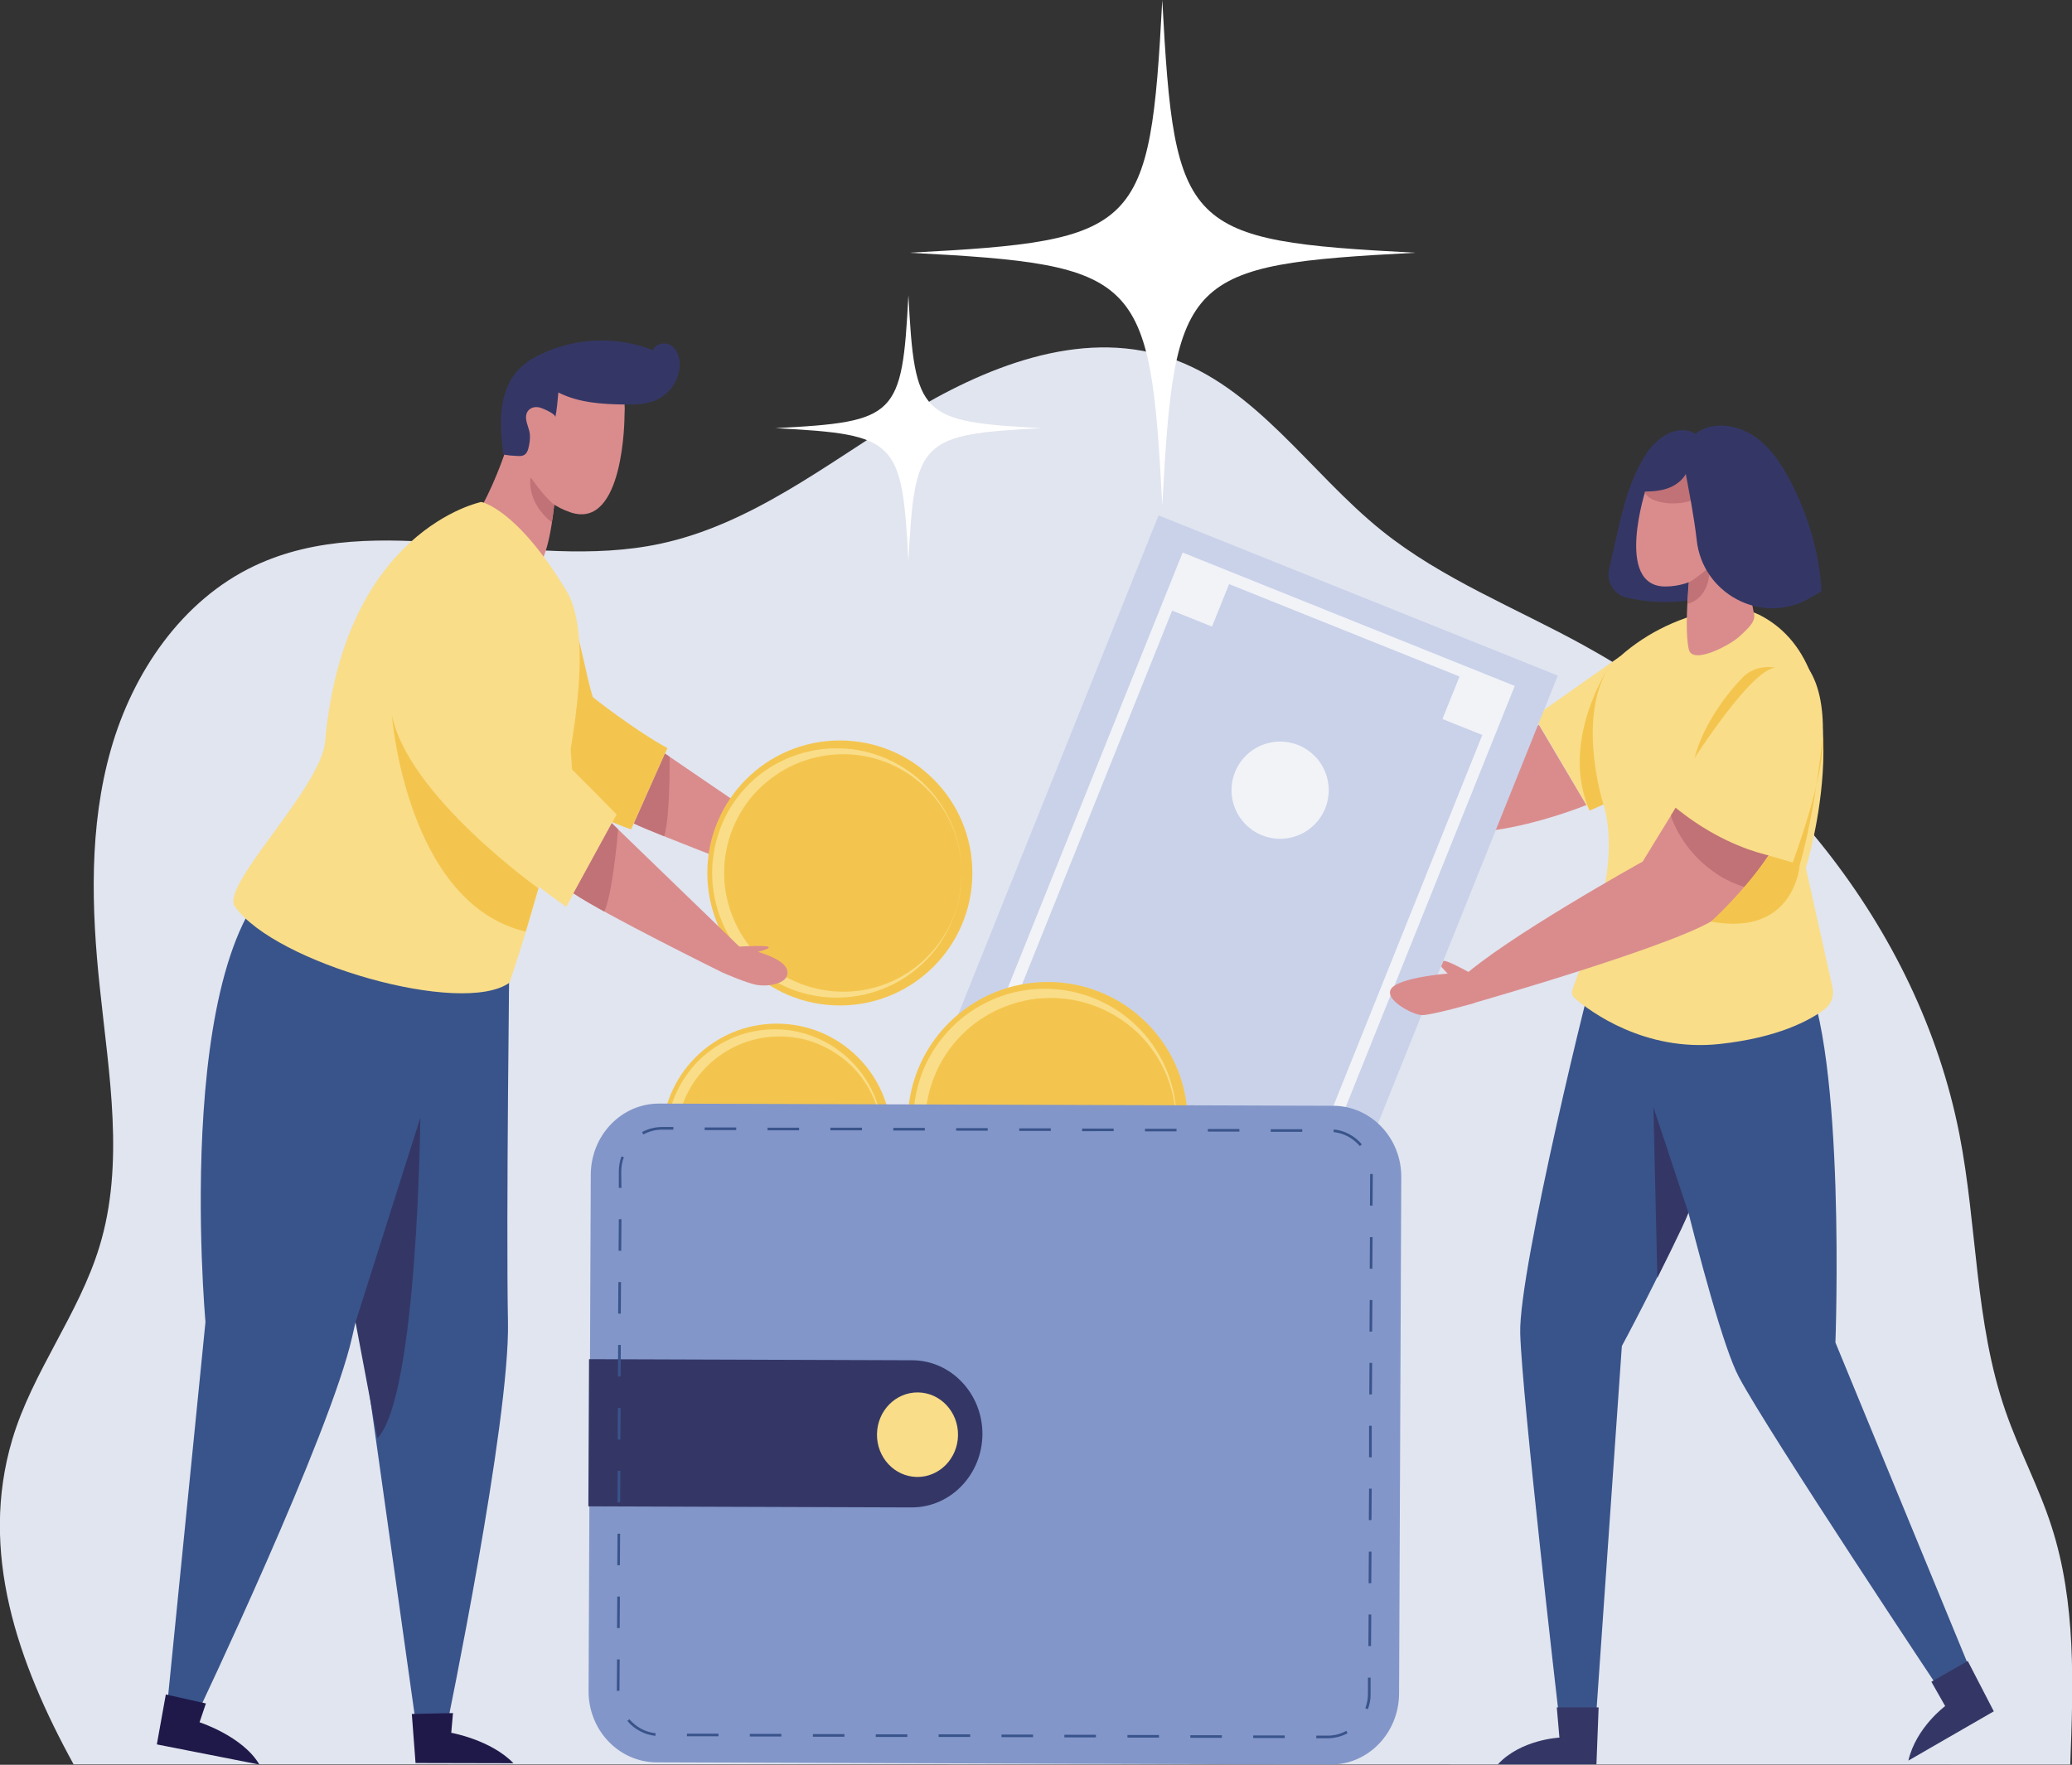
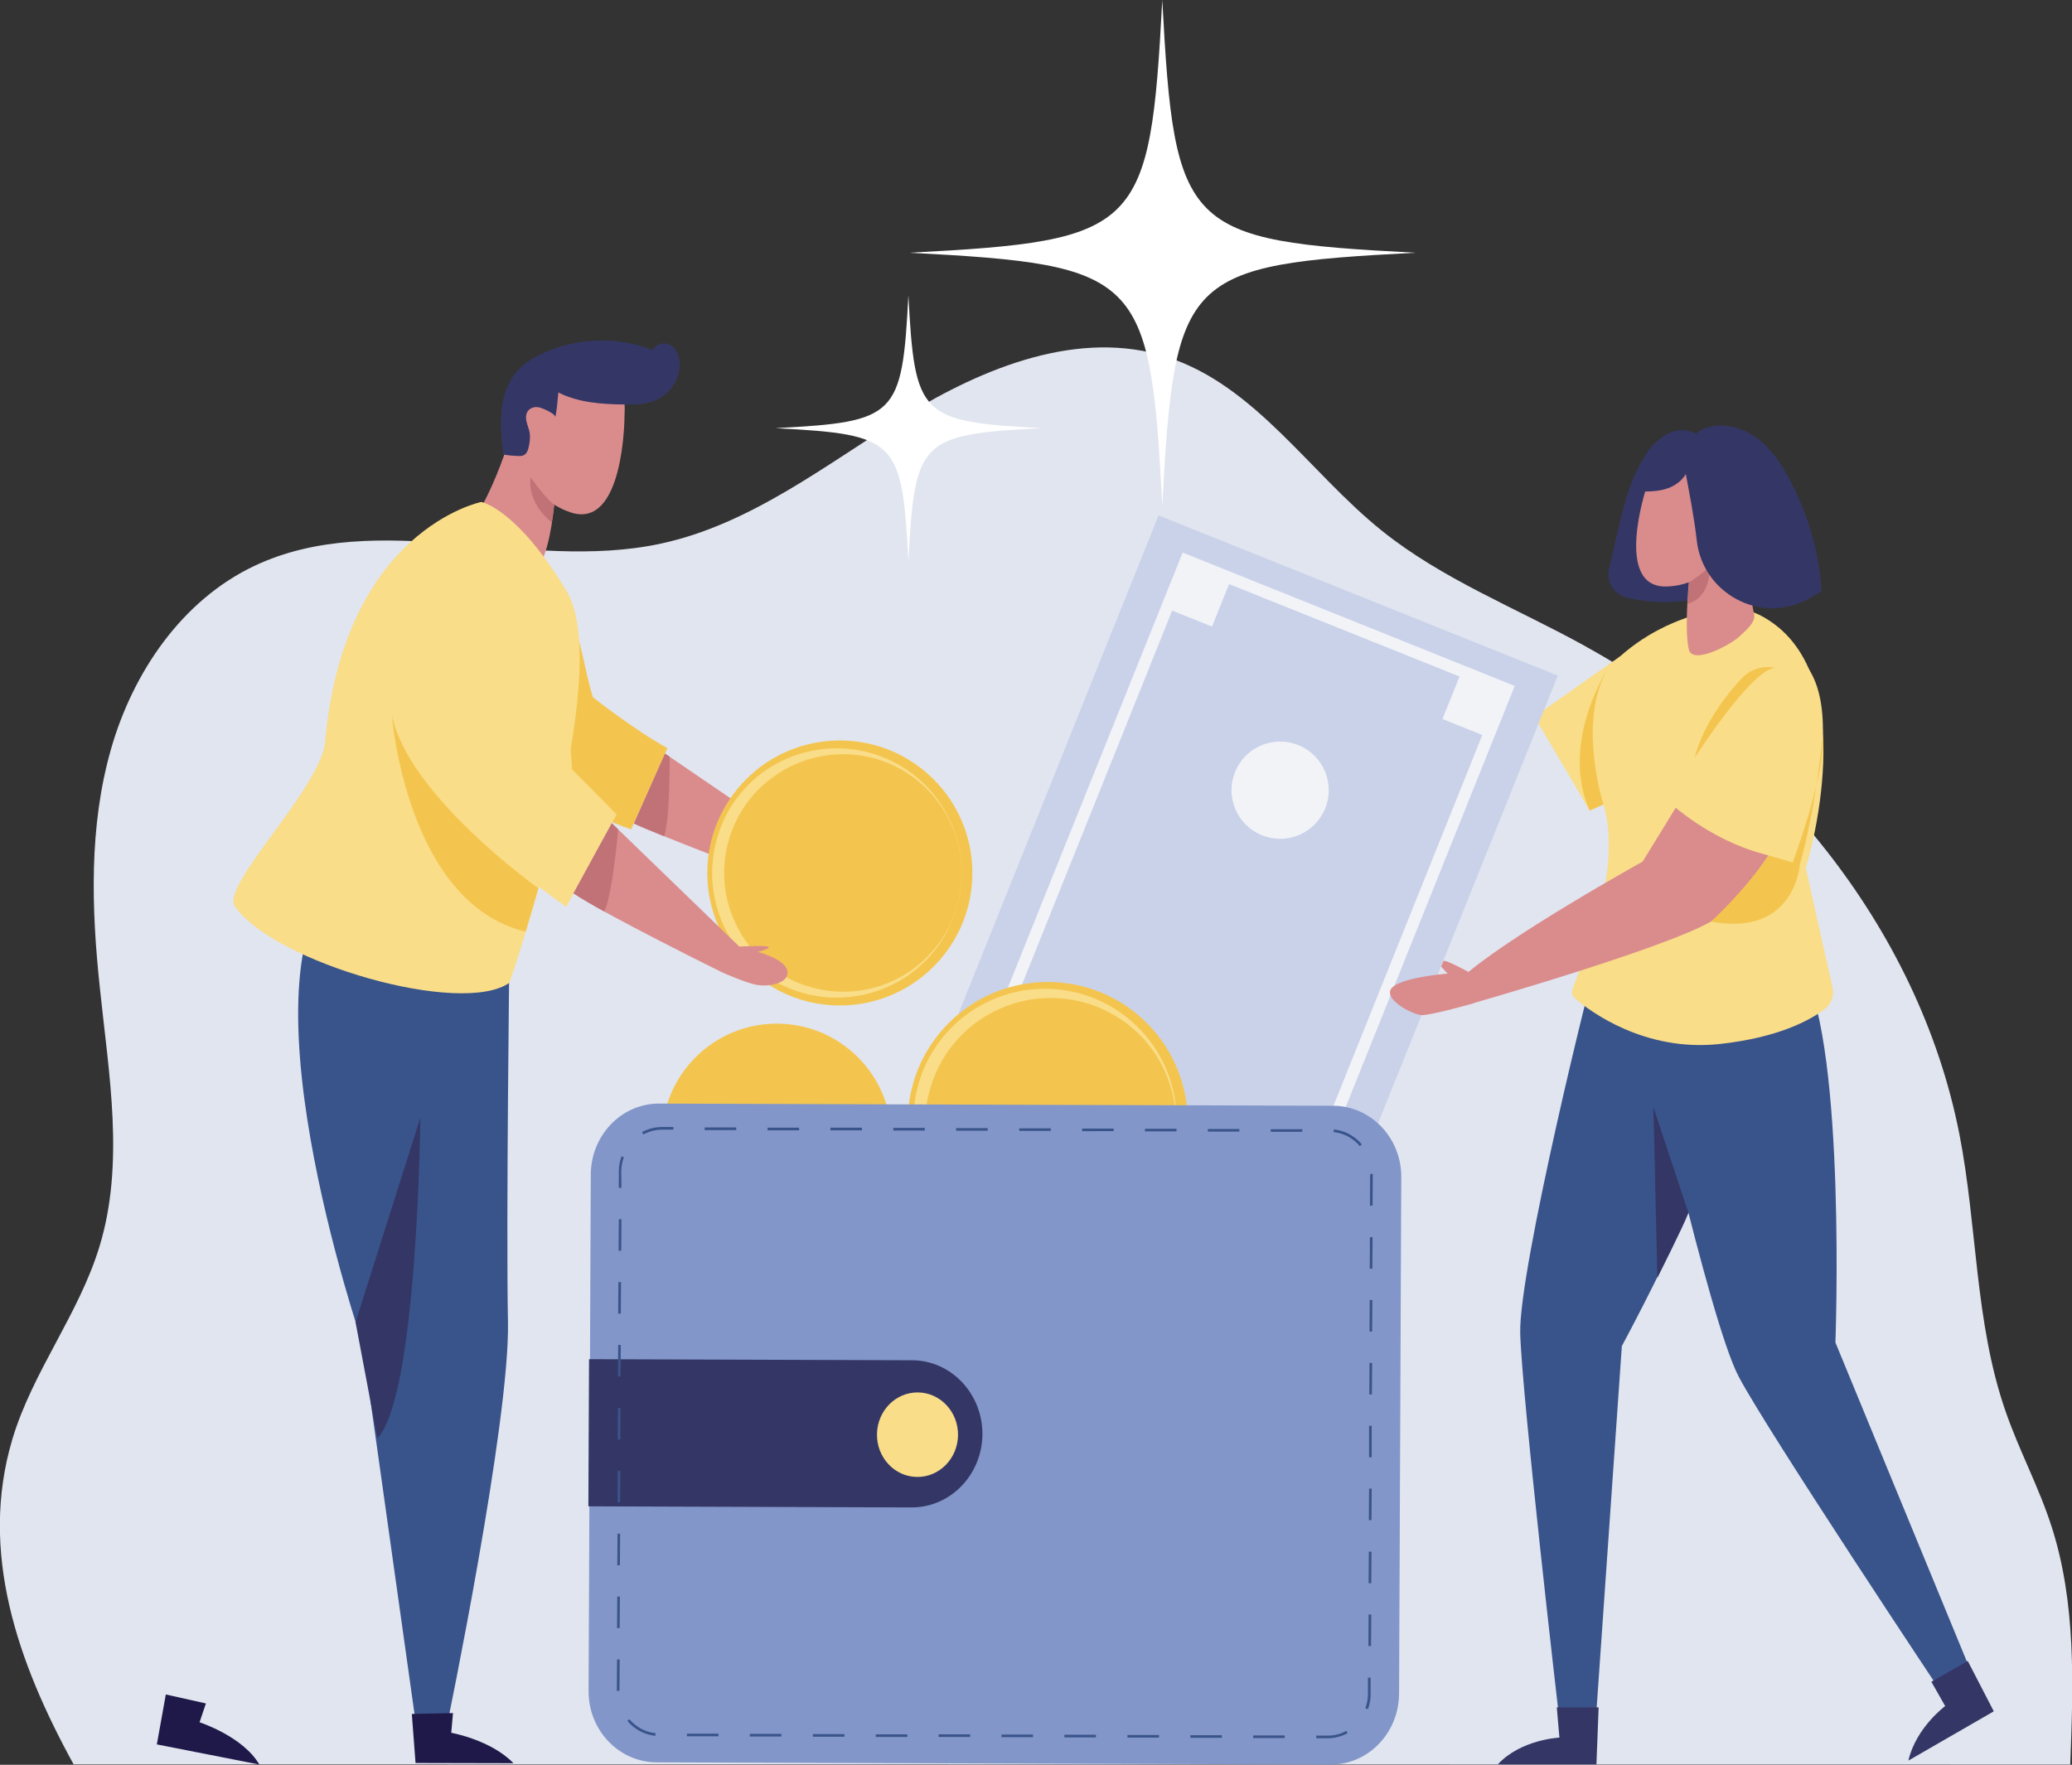
<svg xmlns="http://www.w3.org/2000/svg" xmlns:xlink="http://www.w3.org/1999/xlink" viewBox="0 0 945.9 805.8">
  <rect x="0" y="0" width="945.9" height="805.8" fill="#333333" stroke="none" />
  <path fill="#E1E5EF" d="M33.6 805.6c-25.7-46.8-43.2-97.1-28-148.3 9.2-30.9 30.4-57.2 39.8-88.1 11.6-37.9 4.3-78.6.2-118-3.9-36.4-5-73.7 5-108.9s32.4-68.2 65.5-83.9c56.4-26.7 124.1 2.9 185.2-10.1 41.4-8.8 75.8-36.2 111.8-58.4S492.8 150 533 163.1c40.2 13.1 64.8 52.7 97.8 79.2 27.5 22.1 61 35.2 91.9 52.2 85 46.7 153.1 128.2 171.8 223.4 8.2 42 7 85.9 21 126.3 6.2 18 15.3 34.8 21.1 52.9 11.2 34.8 9.9 72.1 8.5 108.6l-911.5-.1z" />
  <path fill="#39548B" d="M232.6 431.4s-1.6 126.8-.7 172.3c.9 45.5-27.9 184.4-27.9 184.4l-7.7 1.5-6.8-5.1-24.1-171.4s-60.5-176.5-7.6-214.5l74.8 32.8z" />
  <path fill="#1F1949" d="m188 782.6 18.8-.4-.8 9s18.1 3.2 28.4 13.9l-44.7-.1-1.7-22.4z" />
-   <path fill="#39548B" d="M202.3 443.1s-31.6 122.8-41.5 167.2c-9.9 44.4-70.9 172.5-70.9 172.5l-7.9-.4-5.4-6.6 17.2-172.2S77 417.8 137.3 393.4l65 49.7z" />
  <path fill="#1F1949" d="m75.7 773.7 18.3 4.1-2.9 8.6s19.8 6.4 27.3 19.3l-46.8-9.2 4.1-22.8z" />
  <path fill="#343766" d="M162.3 603.7s24.3-76.7 29.6-93.4c0 0-1.2 127.4-19.6 146.4l-10-53z" />
  <path fill="#F4C54E" d="M255.6 270.5c9.2 15 10.9 35.2 15.1 47.9 0 0 19 15 34 23.2l-16.6 37.1c-19.8-6.7-33.7-18.1-45.4-25.8-33.3-21.8-55.6-46.3-53.4-81.4l67.2-1.6" />
  <g>
    <path fill="#DA8C8D" d="m303.6 344.1 64.6 44.1-3.6 17.5S297.1 380 289.4 376l14.2-31.9z" />
    <defs>
      <path id="a" d="m303.6 344.1 64.6 44.1-3.6 17.5S297.1 380 289.4 376l14.2-31.9z" />
    </defs>
    <clipPath id="b">
      <use xlink:href="#a" overflow="visible" />
    </clipPath>
    <g clip-path="url(#b)">
      <path fill="#C17276" d="M305.7 345.6s.4 37.3-4.1 38.8l-17.9-7.2 14-39.6 8 8" />
    </g>
  </g>
  <g>
    <circle fill="#F4C54E" cx="383.4" cy="398.6" r="60.5" />
    <path fill="#F9DD89" d="M439 398.6c.1 14.6-5.8 29.1-16 39.6-5.1 5.2-11.2 9.6-18 12.5-6.8 3-14.1 4.6-21.6 4.8-7.5.2-15-1.1-22-3.8-7-2.7-13.5-6.9-19-12.1-5.4-5.3-9.9-11.7-12.8-18.7s-4.5-14.6-4.5-22.3c0-7.6 1.6-15.2 4.5-22.3s7.4-13.4 12.8-18.7c5.4-5.3 12-9.4 19-12.1 7-2.7 14.6-4 22-3.8 14.9.3 29.4 6.8 39.6 17.4 10.2 10.5 16.1 24.9 16 39.5zm0 0c0-7.3-1.5-14.5-4.3-21.2-2.8-6.7-7-12.8-12.2-17.8-5.2-5-11.4-9-18.1-11.6-6.7-2.6-13.9-3.8-21-3.6-7.1.2-14.1 1.8-20.5 4.6s-12.2 7-17.1 11.9c-9.7 10-15.3 23.8-15.2 37.6-.1 13.9 5.5 27.6 15.2 37.7 9.7 10.1 23.4 16.2 37.7 16.6 7.1.2 14.3-1 21-3.6 6.7-2.6 12.9-6.5 18.1-11.6 5.2-5 9.4-11.1 12.2-17.8s4.1-13.9 4.2-21.2z" />
  </g>
  <g>
    <g fill="#DA8C8D">
      <path d="M285.1 189.8s0 52.6-24.8 44.1c-24.9-8.5-32.1-41.8-18.2-57.8 13.8-15.9 45.1-20.5 43 13.7z" />
      <path d="M236.8 185.5s-7.1 31.7-21.7 53.9c0 0 13.6 18.1 26 21.2 12.4 3.2 13.5-53.9 13.5-53.9l-17.8-21.2z" />
    </g>
    <path fill="#C17276" d="M253 230.4s-3.5-2.2-10.8-12.5c0 0-2.2 11.2 9.7 20.6 0 .1.8-5.1 1.1-8.1z" />
    <path fill="#343766" d="M254.9 179.2c9.2 4.7 20 5.4 30.4 5.5 4.5.1 9 0 13.2-1.6 6.9-2.6 12-9.6 11.8-17-.1-3.2-1.3-6.7-4-8.4-2.7-1.7-7.1-.8-8.2 2.2-16.4-6.5-35.4-5.8-51.3 1.9-3.8 1.8-7.4 4.1-10.2 7.1-4.6 4.9-6.9 11.6-7.6 18.3-.7 6.7 0 13.4.7 20.1.1.6 6.1.9 6.7.9 1 .1 2 0 2.8-.4 1.1-.6 1.7-1.8 2-3 .5-2 .9-4.3.7-6.4-.2-2.4-1.4-4.5-1.7-6.9-.6-4.2 2.8-6.5 6.6-5.3 1 .3 7.1 2.8 6.7 4.4.7-3.4 1.1-7.8 1.4-11.4z" />
    <path fill="#F9DD89" d="M258.5 414.1c-17-12.1-33-24.9-42-35.6-25.6-30.5-39.9-60.4-27.7-93.4 12.3-33 45.8-38.1 45.8-38.1s25.6 68 26.5 104.3c0 0 8.5 8.4 20.4 20.6l-23 42.2z" />
    <path fill="#F9DD89" d="M232.6 448.7s48.7-141.1 26-178.9c-22.8-37.8-38.9-40.6-38.9-40.6s-62.6 12.6-71.3 109.5c-1.9 21.2-47.9 65.6-41.2 75.2 18.3 25.9 103.7 50.3 125.4 34.8z" />
    <path fill="#F4C54E" d="M245.8 405.6s-59.5-42.3-66.9-79.1c0 0 6.5 85.9 61.1 98.9l5.8-19.8z" />
    <g>
      <path fill="#DA8C8D" d="M346 434.6c2.5-.6 5.6-1.6 4.9-2.2-.9-.8-9.1-.4-13.4-.2l-58.2-56.3-17.5 32c14 9.5 67.9 36.1 67.9 36.1s11.4 5.1 16.3 5.8 12.5-.6 13.4-4.7c1.2-5-6.8-8.5-13.4-10.5z" />
      <defs>
        <path id="c" d="M346 434.6c2.5-.6 5.6-1.6 4.9-2.2-.9-.8-9.1-.4-13.4-.2l-58.2-56.3-17.5 32c14 9.5 67.9 36.1 67.9 36.1s11.4 5.1 16.3 5.8 12.5-.6 13.4-4.7c1.2-5-6.8-8.5-13.4-10.5z" />
      </defs>
      <clipPath id="d">
        <use xlink:href="#c" overflow="visible" />
      </clipPath>
      <g clip-path="url(#d)">
        <path fill="#C17276" d="M282.2 378.7s-3.2 38.5-8.1 39.5c-4.9 1.1-17-12.6-17-12.6l16.4-36c0 .1 10.9 2.8 8.7 9.1" />
      </g>
    </g>
  </g>
  <g>
    <path fill="#F9DD89" d="m739.6 299.7-39.1 27.5 25.2 42.9s32-13.2 41-27.4-27.1-43-27.1-43z" />
    <path fill="#39548B" d="M728.9 438.7c-1.6 2.6-35.7 141.1-34.9 170.1.8 29 17.4 172.4 17.4 172.4h17.4l11.6-166.6s63.4-116.8 62.3-158.8c-.9-42-73.8-17.1-73.8-17.1z" />
    <path fill="#39548B" d="M749.5 460.8c-.3 3 30.7 142.3 44.3 167.9 13.6 25.6 93.2 145.2 93.2 145.2l14.5-6.5L837.9 613s4.9-133-14.7-170.1c-19.6-37-73.7 17.9-73.7 17.9z" />
    <path fill="#343766" d="m770.8 553.8-16-48.3 1.8 78c-.1.1 11.6-22.9 14.2-29.7zM729.8 779.6h-19.1l1.2 13.8s-17.6.8-28.1 12.2h45l1-26zM898.3 758.4l-16.6 9.5L888 779s-13.3 9.8-16.8 24.9l39-22.5-11.9-23z" />
    <path fill="#F9DD89" d="M784.7 278.2c-16.7 3-32.4 10.2-45.1 21.5-14.7 13-26.5 32.4-12.2 56.7 19.1 32.5-6.3 84.7-9.6 95.6-.4 1.4 0 3 1.2 3.9 6.8 5.8 31.7 24.5 66 20.8 26.8-2.9 41.2-10.8 48-15.9 3-2.3 4.4-6.1 3.6-9.8l-12.2-54.7s28.1-90-20.9-115.4c-5.8-2.9-12.4-3.8-18.8-2.7z" />
    <path fill="#343766" d="M774.3 198.2c-8.6-5.1-18 1.7-22.7 8.9-10.1 15.4-12.6 34.9-17 52.5-1.4 5.9 2.1 11.9 8 13.3h.1c9.3 2.1 19 2.6 28.4 1.2 2.2-5.1 4.3-10.3 6.5-15.4 1.3-3.1 2.7-6.2 3.4-9.5.8-4.1.6-8.3.2-12.4-1.1-12.8-3.1-26.3-6.9-38.6z" />
    <path fill="#DA8C8D" d="M751.6 222.6s-15 45.4 8.8 45.2 39.4-26.9 32.1-44.6c-7.3-17.8-32.9-30.8-40.9-.6z" />
    <defs>
      <path id="e" d="M751.6 222.6s-15 45.4 8.8 45.2 39.4-26.9 32.1-44.6c-7.3-17.8-32.9-30.8-40.9-.6z" />
    </defs>
    <clipPath id="f">
      <use xlink:href="#e" overflow="visible" />
    </clipPath>
    <g clip-path="url(#f)">
-       <path fill="#C17276" d="M768.3 229.5c2-.3 3.9-.8 5.6-1.8 1.5-.9 2.7-2.2 3.7-3.7 1.8-2.8 2.7-6.2 2.1-9.5-.6-3.2-2.8-6.2-5.9-7.4-2.2-.9-4.6-.8-6.9-.5-6.5 1-12.6 4.9-15.5 11-1 2.1-1.7 4.7-.7 7 1.1 2.4 3.6 3.6 6 4.3 3.7 1.1 7.8 1.2 11.6.6z" />
-     </g>
+       </g>
    <path fill="#DA8C8D" d="M794.4 232.7s1.9 25.7 6.4 47.9c.7 3.7-3.9 7.3-6.6 9.9-3.8 3.7-21.4 13.3-23.2 6.1-3-11.8 2-50.6 2-50.6l21.4-13.3z" />
    <path fill="#C17276" d="M771.1 265.8s1.3-.3 9.3-6.8c0 0 1.1 13.5-9.9 16.7-.1 0 .5-9.5.6-9.9z" />
    <path fill="#343766" d="M768.9 212.8c2.1 11.2 4.4 22.6 5.7 34 2.7 24.1 28.9 38.3 50.3 27 2.2-1.2 4.5-2.5 6.6-3.8-.8-17.5-6.3-35.5-14.5-51-3.9-7.3-8.6-14.4-15.3-19.2-6.6-4.7-15.3-7-22.9-4.4-7.2 2.5-11.3 10-9.9 17.4z" />
    <path fill="#343766" d="M770.3 215c-1.7 4.3-5.9 7.2-10.3 8.4-4.4 1.2-9.1 1.1-13.8.9 2.2-4.8 5.2-9.3 8.7-13.2 2-2.2 4.3-4.3 7-5.7 2.4-1.3 5.1-2 7.8-1.7.6.1.8.2.8.8.1.7.2 1.4.3 2 .2 1.3.2 2.7.2 4 .1 1.6-.1 3.1-.7 4.5z" />
    <path fill="#F4C54E" d="M732 367.3s-12.4-38.5 2.3-62.4c0 0-22.5 33.8-8.6 65.2l6.3-2.8z" />
    <g fill="#DA8C8D">
-       <path d="M577.8 353.3s-30.2-.1-33-2.3c-2.8-2.2 15.4-11.7 22.3-12.3 6.9-.6 10.7 1.4 10.7 1.4v13.2zM702.5 330.9l-25.8 18.7s-74.9-8.9-98.8-9.3v13.1s82.8 28.7 104 25.7c21.2-2.9 42.3-11.5 42.3-11.5l-21.7-36.7z" />
      <path d="M574.8 339.2s-13-2.9-14.1-1.4 8.9 6.4 13 6.4 1.1-5 1.1-5z" />
    </g>
    <g>
      <path fill="#CAD2EA" d="M377.851 611.628 528.9 235.324l182.26 73.159-151.05 376.304z" />
      <path fill="#F2F3F7" d="M539.9 252.3 397.5 606.9l151.7 60.9 142.3-354.6-151.6-60.9zm6.3 408.4-141.6-56.8 130.5-325.1 18.2 7.3 7.8-19.4 105.2 42.2-7.8 19.4 18.2 7.3-130.5 325.1z" />
      <g fill="#8296C9">
        <path d="m526.937 655.94 7.934-19.766 19.766 7.934-7.934 19.766zM402.016 605.8l7.934-19.767 19.767 7.935-7.935 19.766z" />
      </g>
      <g>
        <circle fill="#F2F3F7" cx="584.4" cy="360.8" r="22.2" />
        <circle fill="#8296C9" cx="503.8" cy="561.6" r="22.2" />
      </g>
    </g>
    <g>
      <path fill="#DA8C8D" d="m793.1 323-43.2 70.4s-63.3 35.1-83.2 53.6l6.4 10.9s97.7-27.9 111.4-39.4c13.7-11.5 40.8-51.2 39.2-66.5s-2.9-29.1-30.6-29z" />
      <defs>
-         <path id="g" d="m793.1 323-43.2 70.4s-63.3 35.1-83.2 53.6l6.4 10.9s97.7-27.9 111.4-39.4c13.7-11.5 40.8-51.2 39.2-66.5s-2.9-29.1-30.6-29z" />
-       </defs>
+         </defs>
      <clipPath id="h">
        <use xlink:href="#g" overflow="visible" />
      </clipPath>
      <g clip-path="url(#h)">
        <path fill="#C17276" d="M793.4 404c2.3.9 4.8 1.6 7.2 1.3 3.5-.5 6.4-3.2 8-6.4 1.6-3.2 2.2-6.7 2.7-10.3.4-2.9.9-5.8.4-8.6-.4-2.7-1.7-5.2-3.2-7.4-6.1-8.8-17.1-13.5-27.8-13.8-1.7 0-3.4 0-5 .6-1.8.6-3.2 1.9-4.7 3.1-1.8 1.6-3.5 3.2-5.2 4.9-1.2 1.1-2.8 2.4-3 4.2-.1 1.6.8 3.2 1.4 4.6.8 1.7 1.6 3.4 2.6 5 3.8 6.6 9.1 12.3 15.3 16.7 3.5 2.6 7.3 4.6 11.3 6.1z" />
      </g>
      <path fill="#F9DD89" d="M820.3 392.5s-28.6.1-59.5-27.2c0 0 13.2-71.7 38.8-72.1 58.2-.8 20.7 99.3 20.7 99.3z" />
      <path fill="#F4C54E" d="M818.4 393.8s15-40 13.7-57.6c0 0-3.1 32.7-10.5 58.8 0 0-2.2 32.9-40.5 25.8 0 0 14.5-13 26.3-30.2l11 3.2zM796.5 308.4s-17.4 16.5-22.9 37.7c0 0 25.8-40.4 36.8-41.2.1 0-7.5-1.9-13.9 3.5z" />
      <path fill="#DA8C8D" d="M670.4 443.8s-25.8 1.1-33.7 6.2c-7.9 5 8 13.4 12.3 13.5 4.2.2 24.1-5.5 24.1-5.5s5.5-8.7 3.4-10-6.1-4.2-6.1-4.2z" />
      <path fill="#DA8C8D" d="M670.4 443.8s-11-6.1-11.5-4.9l-1 2.4s3.9 4.8 5.7 5c1.8.1 6.8-2.5 6.8-2.5z" />
    </g>
  </g>
  <g>
    <circle transform="rotate(-45.001 478.267 512.273)" fill="#F4C54E" cx="478.3" cy="512.3" r="63.9" />
    <path fill="#F9DD89" d="M532.5 534.9c-5.8 14.3-17.5 26-31.7 32.1-7.1 3-14.8 4.8-22.6 4.9-7.8.2-15.7-1.2-23-4.1-7.3-2.8-14.2-7.2-19.9-12.7-5.7-5.5-10.4-12.2-13.5-19.6-3.1-7.4-4.9-15.4-4.9-23.4 0-8 1.6-16.1 4.6-23.6 3.1-7.4 7.7-14.2 13.5-19.9 5.7-5.7 12.7-10 20.1-13 7.5-3 15.5-4.3 23.4-4.1 8 .2 15.8 2 23 5.2 7.2 3.2 13.7 7.8 19.1 13.5 5.4 5.6 9.6 12.4 12.4 19.5 5.7 14.5 5.5 31-.5 45.2zm0 0c2.9-7.1 4.5-14.8 4.4-22.5s-1.7-15.3-4.7-22.3-7.5-13.4-12.9-18.6c-5.5-5.2-12-9.3-19-12s-14.5-4-21.9-3.8c-7.4.1-14.8 1.8-21.5 4.7-13.6 5.8-24.6 17-30.1 30.5-5.7 13.5-5.9 29.2-.5 42.9 5.3 13.8 16.2 25.4 30 31.5 6.9 3.1 14.3 4.8 21.9 5 7.6.2 15.2-1.1 22.3-3.9 7.1-2.8 13.7-7 19.2-12.4s9.8-12.1 12.8-19.1z" />
    <circle fill="#F4C54E" cx="354.6" cy="519.8" r="52.4" />
-     <path fill="#F9DD89" d="M399.1 538.3c-4.8 11.7-14.3 21.3-26 26.3-11.6 5.1-25.4 5.4-37.4.7-6-2.3-11.6-5.9-16.3-10.4-4.7-4.5-8.5-10-11.1-16-2.6-6-4-12.6-4-19.2s1.3-13.2 3.8-19.3c2.6-6.1 6.4-11.7 11-16.3 4.7-4.6 10.4-8.2 16.5-10.7 6.1-2.4 12.7-3.5 19.2-3.4 6.5.1 13 1.6 18.9 4.3 11.8 5.2 21.3 15.2 25.9 27.1 4.6 11.8 4.4 25.3-.5 36.9zm0 0c2.4-5.8 3.6-12.1 3.6-18.4 0-6.3-1.4-12.5-3.8-18.3-2.5-5.8-6.1-11-10.6-15.3-4.5-4.3-9.8-7.6-15.5-9.9-11.5-4.5-24.5-4.1-35.6.7-11.1 4.8-20.1 13.9-24.7 25-4.7 11.1-4.8 23.9-.4 35.2 4.4 11.3 13.3 20.8 24.6 25.8 5.6 2.5 11.8 3.9 18 4.1 6.2.1 12.5-.9 18.3-3.2 5.8-2.3 11.2-5.8 15.7-10.2s7.9-9.7 10.4-15.5z" />
    <g>
      <path fill="#8296C9" d="m639.7 537.5-1 235.8c-.1 18-14.1 32.5-31.3 32.4l-307.7-1c-17.2-.1-31.1-14.7-31-32.6l1-235.8c.1-18 14.1-32.5 31.3-32.4l307.7 1c17.2.1 31.1 14.7 31 32.6z" />
      <path fill="#343766" d="M448.5 654.8c-.1 18.5-14.5 33.5-32.3 33.5l-147.6-.5.3-67.2 147.6.5c17.7.1 32 15.2 32 33.7z" />
      <ellipse transform="rotate(-89.24 418.868 655.118) scale(1)" fill="#F9DD89" cx="418.9" cy="655.1" rx="19.3" ry="18.5" />
      <path fill="#39548B" d="M606.1 793.7h-5.2v-1.2h5.2c3 0 5.9-.7 8.5-2.2l.6 1.1c-2.8 1.5-6 2.3-9.1 2.3zm-19.6-.1h-14.4v-1.2h14.4v1.2zm-28.7-.1h-14.4v-1.2h14.4v1.2zm-28.7-.1h-14.4v-1.2h14.4v1.2zm-28.8-.1h-14.4v-1.2h14.4v1.2zm-28.7-.1h-14.4V792h14.4v1.2zm-28.7-.1h-14.4v-1.2h14.4v1.2zm-28.7 0h-14.4v-1.2h14.4v1.2zm-28.7-.1h-14.4v-1.2h14.4v1.2zm-28.8-.1h-14.4v-1.2h14.4v1.2zm-28.7-.1h-14.4v-1.2H328v1.2zm-28.8-.2c-4.9-.5-9.5-2.9-12.8-6.8l.9-.8c3.1 3.6 7.3 5.9 12 6.4l-.1 1.2zm325.3-12.2-1.2-.4c.8-2.2 1.2-4.4 1.2-6.7V766h1.2v7.3c.1 2.4-.4 4.8-1.2 7.1zm-342.9-8.3.1-14.4h1.2l-.1 14.3-1.2.1zm344.3-20.5h-1.2l.1-14.4h1.2l-.1 14.4zm-343-8.2h-1.2l.1-14.4h1.2l-.1 14.4zM626 722.9h-1.2l.1-14.4h1.2l-.1 14.4zm-343-8.2h-1.2l.1-14.4h1.2l-.1 14.4zm343.1-20.6h-1.2l.1-14.4h1.2l-.1 14.4zm-343-8.1h-1.2l.1-14.4h1.2l-.1 14.4zm343.1-20.6H625V651h1.2v14.4zm-343-8.1H282l.1-14.4h1.2l-.1 14.4zm343.1-20.6h-1.2l.1-14.4h1.2l-.1 14.4zm-343-8.2h-1.2l.1-14.4h1.2l-.1 14.4zM626.4 608h-1.2l.1-14.4h1.2l-.1 14.4zm-343-8.2h-1.2l.1-14.4h1.2l-.1 14.4zm343.1-20.5h-1.2l.1-14.4h1.2l-.1 14.4zm-342.9-8.2h-1.2l.1-14.4h1.2l-.1 14.4zm343-20.6h-1.2l.1-14.4 1.2-.1-.1 14.5zm-342.9-8.1h-1.2v-7.3c0-2.4.4-4.8 1.2-7.1l1.1.4c-.8 2.1-1.2 4.4-1.2 6.7l.1 7.3zm337.1-19.1c-3.1-3.6-7.3-5.9-12-6.4l.1-1.2c4.9.5 9.5 2.9 12.8 6.8l-.9.8zM293.7 518l-.6-1.1c2.8-1.5 5.9-2.3 9.1-2.3h5.2v1.2h-5.1c-3.1 0-6 .8-8.6 2.2zm300.8-1.2h-14.4v-1.2h14.4v1.2zm-28.7-.1h-14.4v-1.2h14.4v1.2zm-28.7-.1h-14.4v-1.2h14.4v1.2zm-28.7-.1H494v-1.2h14.4v1.2zm-28.7-.1h-14.4v-1.2h14.4v1.2zm-28.8-.1h-14.4v-1.2h14.4v1.2zm-28.7-.1h-14.4V515h14.4v1.2zm-28.7-.1h-14.4v-1.2h14.4v1.2zm-28.7 0h-14.4v-1.2h14.4v1.2zm-28.7-.1h-14.4v-1.2h14.4v1.2z" />
    </g>
  </g>
  <g fill="#fff">
    <path d="M646.1 115.4c-105.4 5.5-109.9 10-115.5 115.4-5.5-105.4-10-109.9-115.5-115.4C520.5 109.9 525 105.4 530.6 0c5.6 105.4 10.1 109.9 115.5 115.4zM475.4 195.5c-55.4 2.9-57.8 5.3-60.7 60.7-2.9-55.4-5.3-57.8-60.7-60.7 55.4-2.9 57.8-5.3 60.7-60.7 2.9 55.4 5.3 57.7 60.7 60.7z" />
  </g>
</svg>